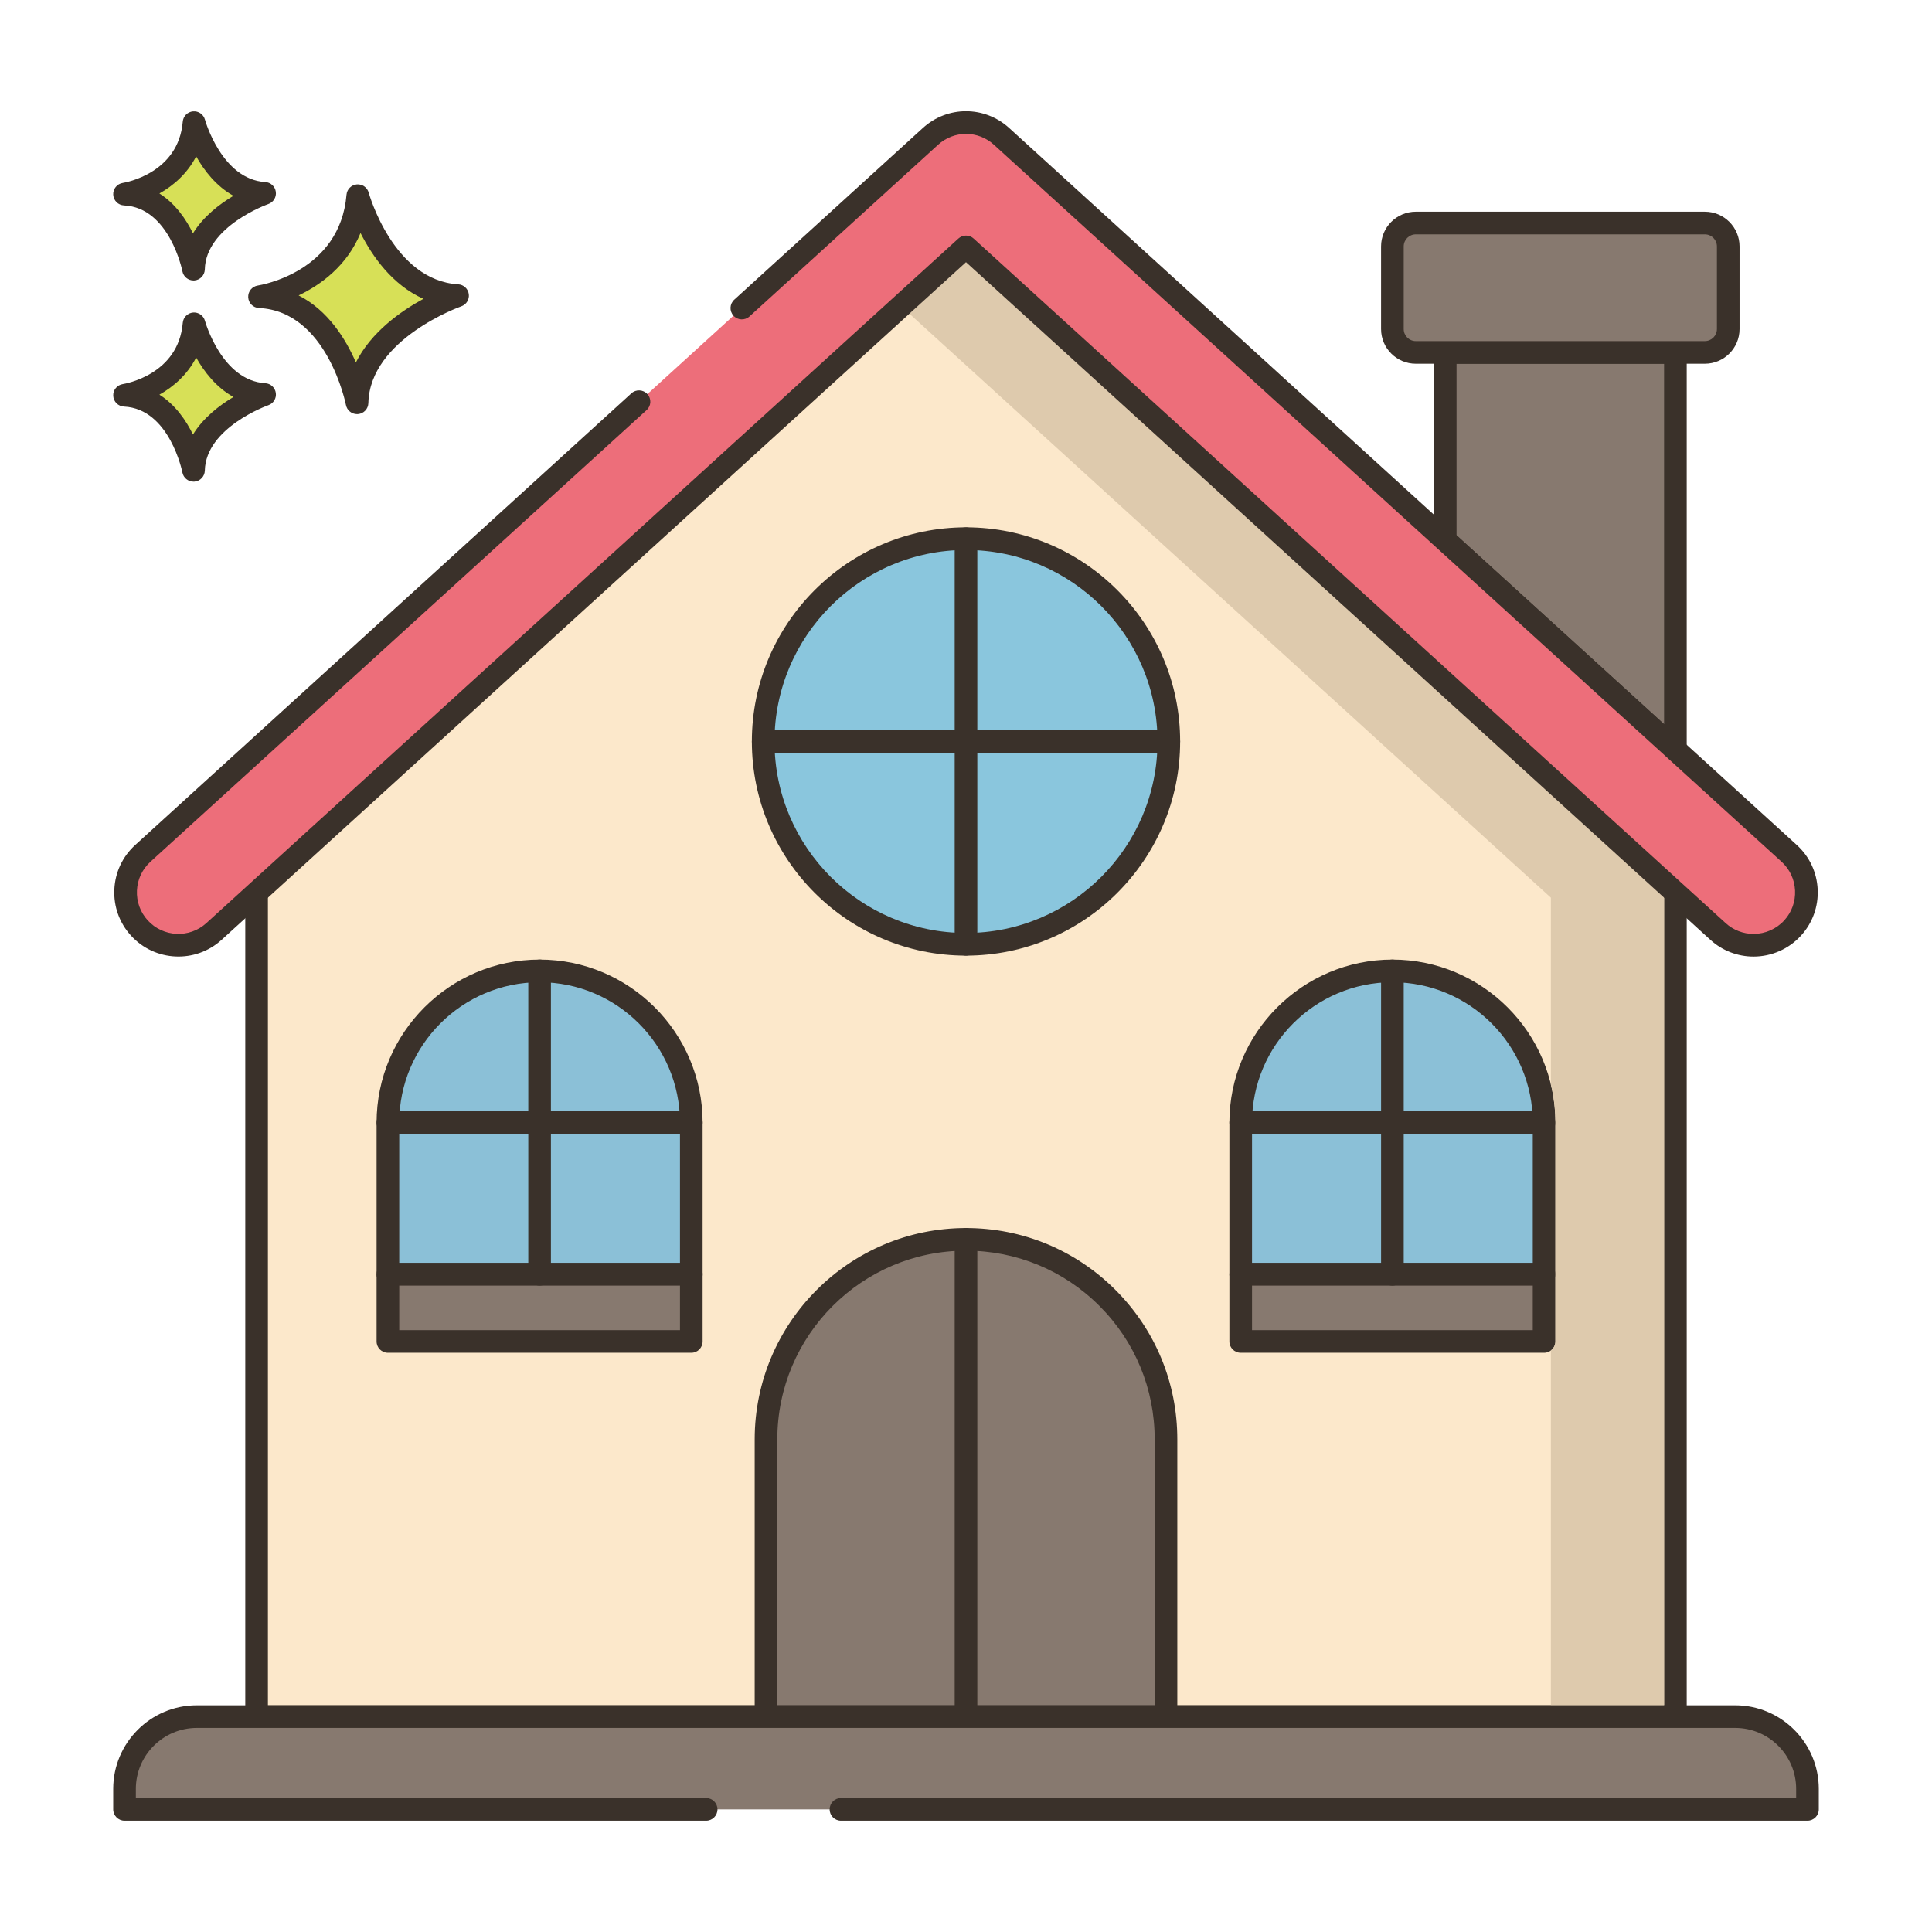
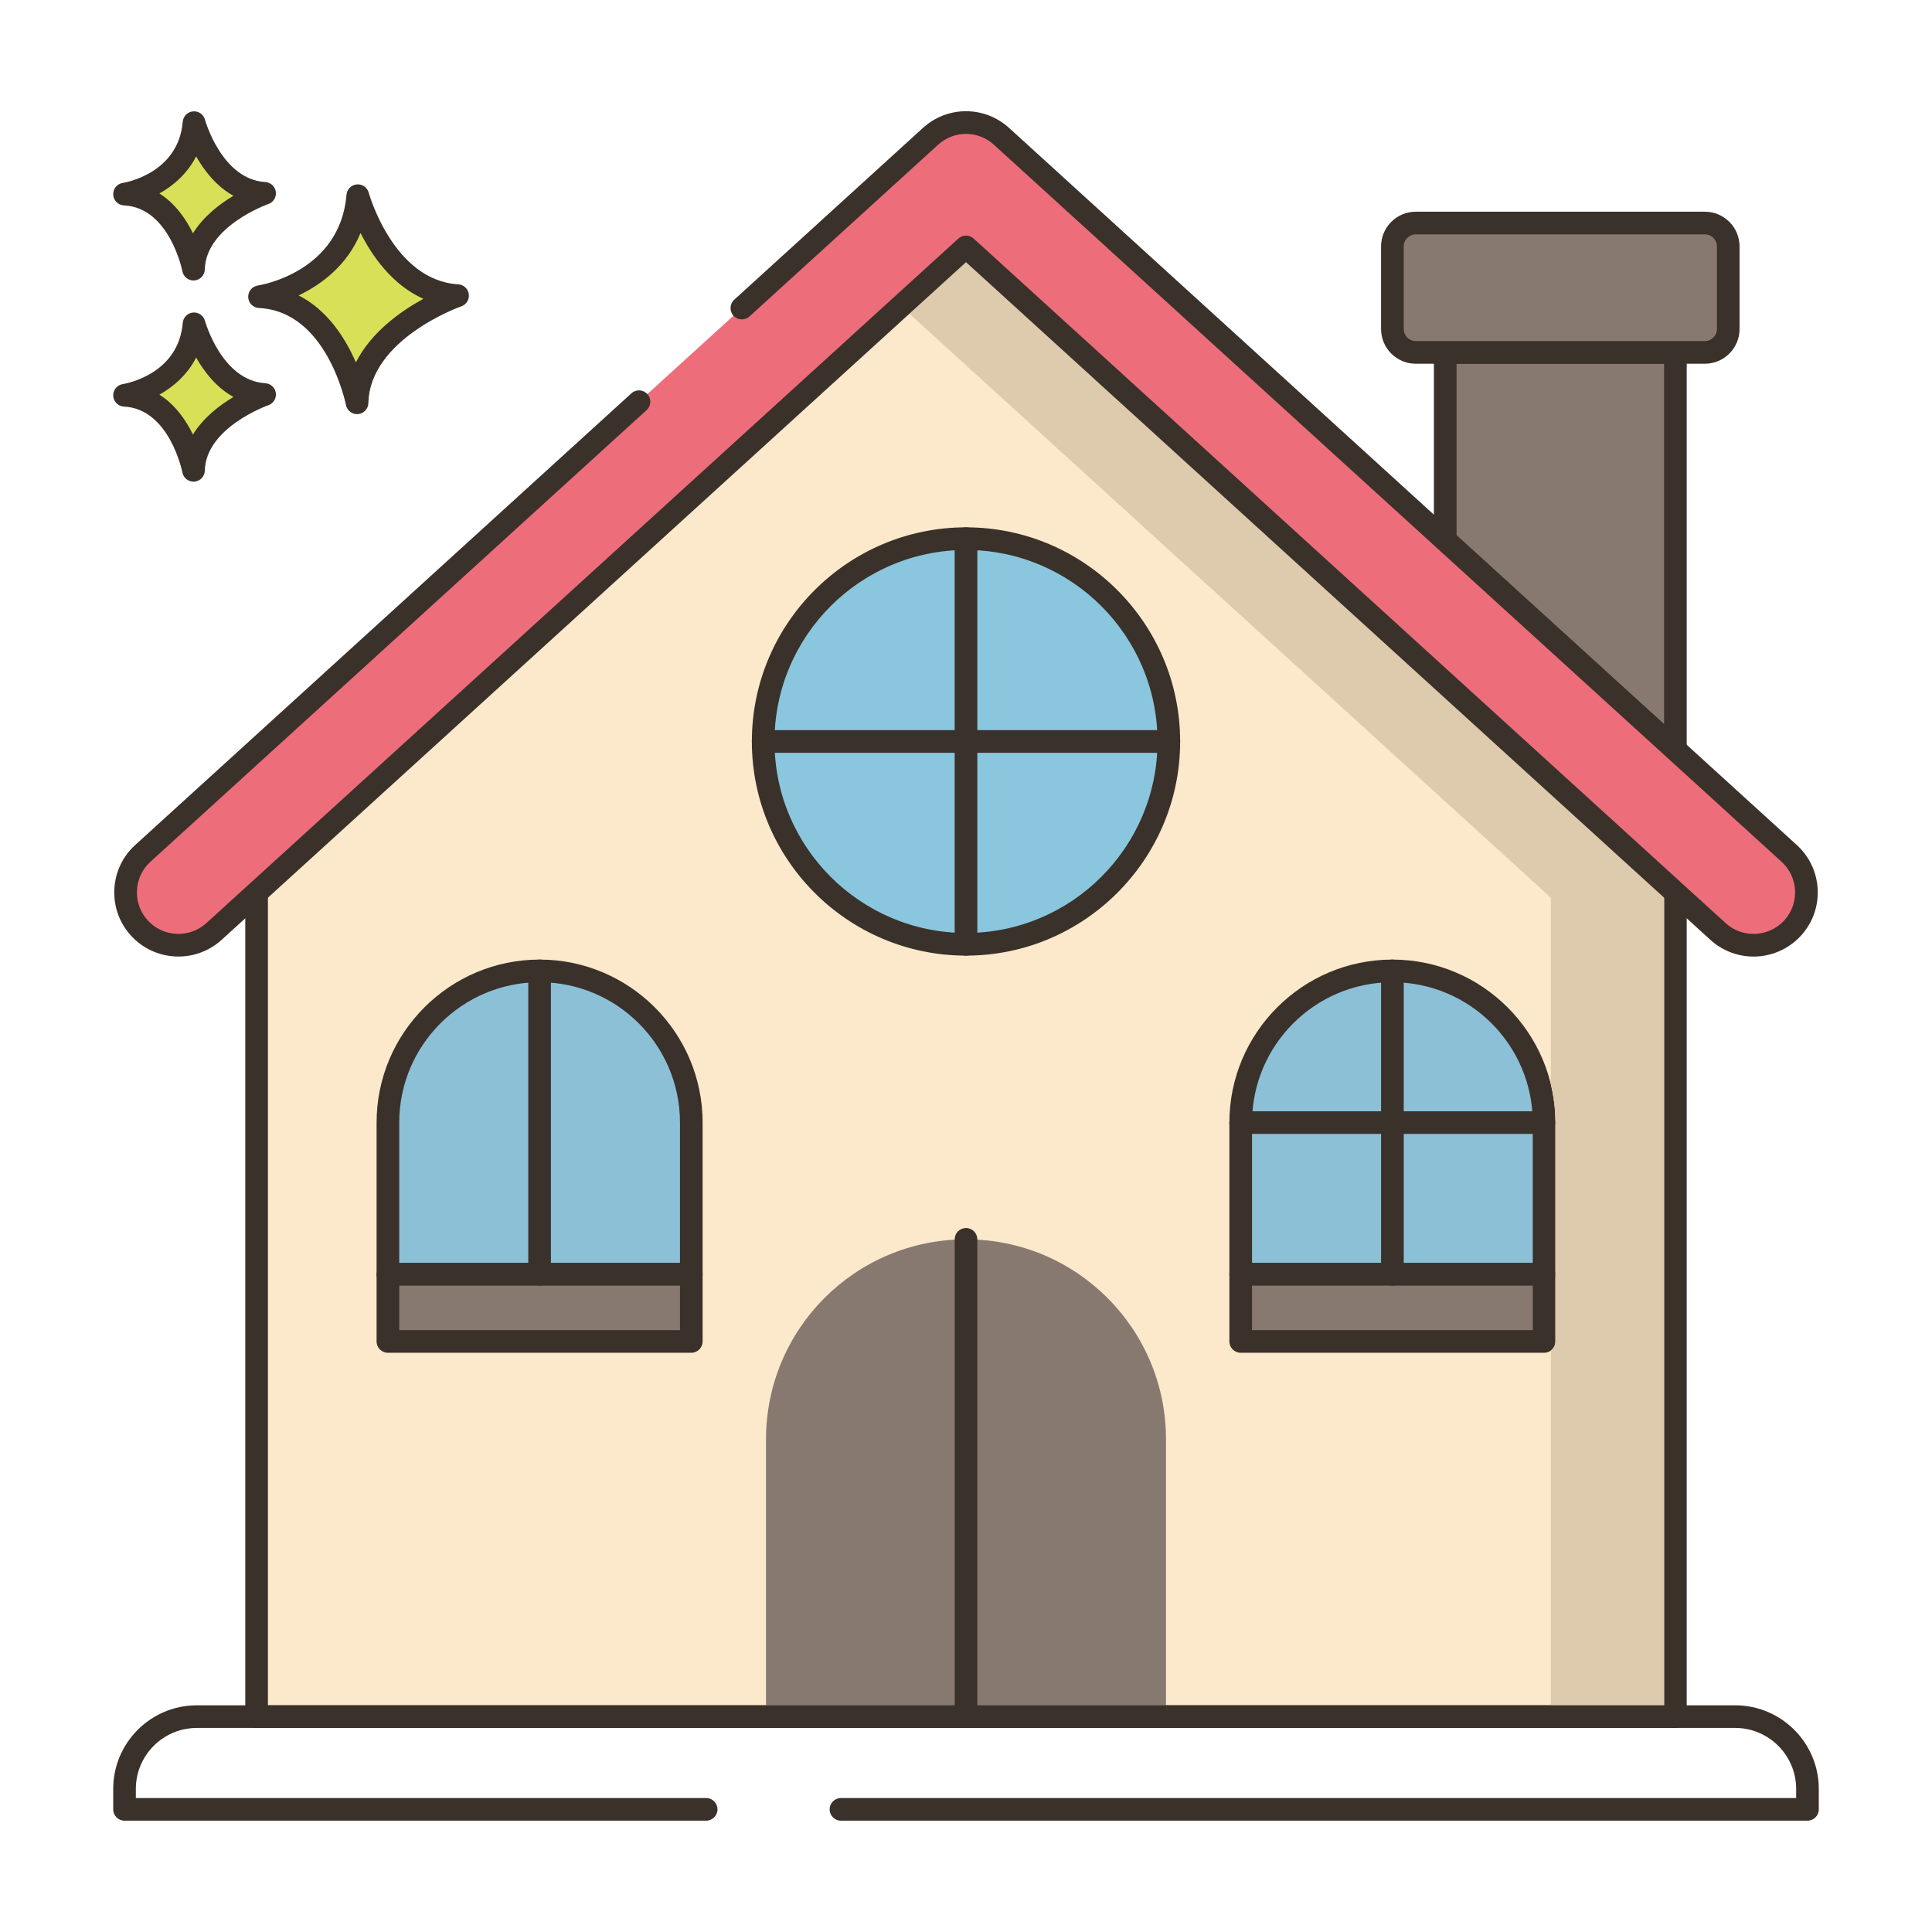
<svg xmlns="http://www.w3.org/2000/svg" id="Layer_1" enable-background="new 0 0 256 256" height="512" viewBox="0 0 256 256" width="512">
  <g>
    <path d="m47.411 25.927s3.408 12.659 13.222 13.246c0 0-13.1 4.525-13.321 14.202 0 0-2.579-13.572-12.925-14.059 0 .001 12.05-1.825 13.024-13.389z" fill="#d7e057" />
    <path d="m47.311 54.875c-.713 0-1.335-.506-1.472-1.217-.024-.124-2.495-12.418-11.523-12.843-.77-.037-1.387-.651-1.427-1.421s.511-1.445 1.273-1.56c.441-.069 10.894-1.817 11.754-12.032.061-.725.634-1.301 1.359-1.367.731-.064 1.393.399 1.584 1.101.032.116 3.259 11.626 11.863 12.14.714.043 1.298.584 1.396 1.293.098.708-.319 1.388-.994 1.622-.121.042-12.118 4.311-12.313 12.819-.018.767-.61 1.396-1.374 1.459-.042.005-.085.006-.126.006zm-7.741-15.729c3.878 1.969 6.23 5.746 7.587 8.876 2.026-4.021 5.941-6.787 8.949-8.427-4.134-1.842-6.783-5.651-8.334-8.722-1.794 4.359-5.272 6.868-8.202 8.273z" fill="#3a312a" />
    <path d="m25.712 42.908s2.411 8.954 9.352 9.369c0 0-9.266 3.201-9.422 10.045 0 0-1.824-9.6-9.142-9.944 0 0 8.524-1.291 9.212-9.47z" fill="#d7e057" />
    <path d="m25.641 63.822c-.713 0-1.337-.507-1.472-1.22-.016-.082-1.704-8.441-7.739-8.726-.77-.037-1.387-.651-1.427-1.421-.04-.771.511-1.445 1.273-1.561.296-.047 7.364-1.243 7.942-8.113.061-.726.635-1.303 1.36-1.368.726-.062 1.392.399 1.582 1.102.021.079 2.228 7.919 7.994 8.264.715.043 1.299.584 1.396 1.294.098.709-.319 1.388-.996 1.622-.081.028-8.282 2.953-8.413 8.662-.018.767-.611 1.398-1.376 1.461-.041.003-.083.004-.124.004zm-4.519-11.527c2.107 1.333 3.523 3.394 4.447 5.28 1.376-2.232 3.515-3.872 5.365-4.973-2.287-1.269-3.884-3.35-4.941-5.224-1.174 2.287-3.015 3.875-4.871 4.917z" fill="#3a312a" />
    <path d="m25.712 16.25s2.411 8.954 9.352 9.37c0 0-9.266 3.201-9.422 10.045 0 0-1.824-9.6-9.142-9.944 0 0 8.524-1.292 9.212-9.471z" fill="#d7e057" />
    <path d="m25.641 37.165c-.713 0-1.337-.507-1.472-1.22-.016-.082-1.704-8.442-7.739-8.726-.771-.037-1.388-.651-1.428-1.421-.04-.771.511-1.445 1.273-1.56.296-.047 7.364-1.243 7.942-8.114.061-.726.635-1.303 1.36-1.368.726-.062 1.392.399 1.582 1.102.021.079 2.228 7.92 7.994 8.265.714.043 1.299.584 1.396 1.293.098.709-.32 1.388-.996 1.622-.081.028-8.282 2.952-8.413 8.662-.018.767-.611 1.397-1.376 1.461-.04.003-.082.004-.123.004zm-4.519-11.528c2.107 1.332 3.523 3.394 4.447 5.28 1.376-2.232 3.515-3.872 5.365-4.972-2.287-1.27-3.884-3.35-4.941-5.224-1.174 2.286-3.015 3.875-4.871 4.916z" fill="#3a312a" />
    <path d="m222 46.7v52.65l-30.5-27.76v-24.89z" fill="#87796f" />
    <path d="m222 100.85c-.366 0-.728-.134-1.01-.391l-30.5-27.76c-.313-.284-.49-.687-.49-1.109v-24.89c0-.829.672-1.5 1.5-1.5h30.5c.828 0 1.5.671 1.5 1.5v52.65c0 .594-.351 1.132-.894 1.372-.194.086-.401.128-.606.128zm-29-29.923 27.5 25.03v-47.757h-27.5z" fill="#3a312a" />
    <path d="m184.5 43.598v-10.946c0-1.711 1.387-3.099 3.099-3.099h38.303c1.711 0 3.099 1.387 3.099 3.099v10.946c0 1.711-1.387 3.099-3.099 3.099h-38.303c-1.712 0-3.099-1.388-3.099-3.099z" fill="#87796f" />
    <path d="m225.901 48.197h-38.303c-2.536 0-4.599-2.063-4.599-4.599v-10.946c0-2.536 2.062-4.599 4.599-4.599h38.303c2.536 0 4.599 2.063 4.599 4.599v10.946c0 2.536-2.063 4.599-4.599 4.599zm-38.302-17.144c-.882 0-1.599.717-1.599 1.599v10.946c0 .881.717 1.599 1.599 1.599h38.303c.882 0 1.599-.717 1.599-1.599v-10.946c0-.881-.717-1.599-1.599-1.599z" fill="#3a312a" />
    <path d="m222 108.82v118.64h-188v-118.64l94-85.57z" fill="#fce8cb" />
    <path d="m222 228.96h-188c-.829 0-1.5-.671-1.5-1.5v-118.64c0-.422.178-.825.49-1.109l94-85.57c.572-.521 1.447-.521 2.02 0l94 85.57c.313.284.49.687.49 1.109v118.64c0 .829-.672 1.5-1.5 1.5zm-186.5-3h185v-116.477l-92.5-84.205-92.5 84.205z" fill="#3a312a" />
    <path d="m154.5 190.719v36.74h-53v-36.74c0-14.64 11.86-26.5 26.5-26.5 7.32 0 13.94 2.96 18.74 7.76 4.8 4.801 7.76 11.42 7.76 18.74z" fill="#87796f" />
-     <path d="m154.5 228.96h-53c-.829 0-1.5-.671-1.5-1.5v-36.74c0-15.439 12.56-28 28-28 7.481 0 14.514 2.912 19.801 8.2 5.287 5.287 8.199 12.319 8.199 19.8v36.74c0 .828-.672 1.5-1.5 1.5zm-51.5-3h50v-35.24c0-6.68-2.6-12.958-7.32-17.679-4.721-4.721-10.999-7.321-17.68-7.321-13.785 0-25 11.215-25 25z" fill="#3a312a" />
    <path d="m128 228.96c-.829 0-1.5-.671-1.5-1.5v-63.24c0-.829.671-1.5 1.5-1.5s1.5.671 1.5 1.5v63.24c0 .828-.671 1.5-1.5 1.5z" fill="#3a312a" />
    <path d="m91.6 168.85h-40.2v-20.1c0-11.101 8.999-20.1 20.1-20.1 11.101 0 20.1 8.999 20.1 20.1z" fill="#8bc0d7" />
    <path d="m91.6 170.35h-40.2c-.829 0-1.5-.671-1.5-1.5v-20.1c0-11.91 9.69-21.6 21.6-21.6s21.6 9.69 21.6 21.6v20.1c0 .829-.671 1.5-1.5 1.5zm-38.7-3h37.2v-18.6c0-10.256-8.344-18.6-18.6-18.6s-18.6 8.344-18.6 18.6z" fill="#3a312a" />
    <path d="m51.4 168.85h40.2v8.9h-40.2z" fill="#87796f" />
    <g fill="#3a312a">
      <path d="m91.6 179.25h-40.2c-.829 0-1.5-.671-1.5-1.5v-8.9c0-.829.671-1.5 1.5-1.5h40.2c.829 0 1.5.671 1.5 1.5v8.9c0 .829-.671 1.5-1.5 1.5zm-38.7-3h37.2v-5.9h-37.2z" />
      <path d="m71.5 170.35c-.829 0-1.5-.671-1.5-1.5v-40.2c0-.829.671-1.5 1.5-1.5s1.5.671 1.5 1.5v40.2c0 .829-.671 1.5-1.5 1.5z" />
-       <path d="m91.6 150.25h-40.2c-.829 0-1.5-.671-1.5-1.5s.671-1.5 1.5-1.5h40.2c.829 0 1.5.671 1.5 1.5s-.671 1.5-1.5 1.5z" />
    </g>
    <path d="m204.6 168.85h-40.2v-20.1c0-11.101 8.999-20.1 20.1-20.1 11.101 0 20.1 8.999 20.1 20.1z" fill="#8bc0d7" />
    <path d="m204.6 170.35h-40.2c-.828 0-1.5-.671-1.5-1.5v-20.1c0-11.91 9.689-21.6 21.6-21.6 11.91 0 21.6 9.69 21.6 21.6v20.1c0 .829-.672 1.5-1.5 1.5zm-38.7-3h37.2v-18.6c0-10.256-8.344-18.6-18.6-18.6s-18.6 8.344-18.6 18.6z" fill="#3a312a" />
    <path d="m164.4 168.85h40.2v8.9h-40.2z" fill="#87796f" />
    <path d="m204.6 179.25h-40.2c-.828 0-1.5-.671-1.5-1.5v-8.9c0-.829.672-1.5 1.5-1.5h40.2c.828 0 1.5.671 1.5 1.5v8.9c0 .829-.672 1.5-1.5 1.5zm-38.7-3h37.2v-5.9h-37.2z" fill="#3a312a" />
    <path d="m184.5 170.35c-.828 0-1.5-.671-1.5-1.5v-40.2c0-.829.672-1.5 1.5-1.5s1.5.671 1.5 1.5v40.2c0 .829-.672 1.5-1.5 1.5z" fill="#3a312a" />
    <path d="m204.6 150.25h-40.2c-.828 0-1.5-.671-1.5-1.5s.672-1.5 1.5-1.5h40.2c.828 0 1.5.671 1.5 1.5s-.672 1.5-1.5 1.5z" fill="#3a312a" />
    <circle cx="128" cy="98.25" fill="#8ac6dd" r="26.875" />
    <path d="m128 126.625c-15.646 0-28.375-12.729-28.375-28.375s12.729-28.375 28.375-28.375 28.375 12.729 28.375 28.375-12.729 28.375-28.375 28.375zm0-53.75c-13.992 0-25.375 11.383-25.375 25.375s11.383 25.375 25.375 25.375 25.375-11.383 25.375-25.375-11.383-25.375-25.375-25.375z" fill="#3a312a" />
    <path d="m128 126.625c-.829 0-1.5-.671-1.5-1.5v-53.75c0-.829.671-1.5 1.5-1.5s1.5.671 1.5 1.5v53.75c0 .829-.671 1.5-1.5 1.5z" fill="#3a312a" />
    <path d="m154.875 99.75h-53.75c-.829 0-1.5-.671-1.5-1.5s.671-1.5 1.5-1.5h53.75c.828 0 1.5.671 1.5 1.5s-.672 1.5-1.5 1.5z" fill="#3a312a" />
    <path d="m128 34.74-7.5 6.83 85 77.38v24.75c.39 1.62.6 3.31.6 5.05v29c0 .49-.23.93-.6 1.19v47.02h15v-107.01z" fill="#decaad" />
-     <path d="m111.431 239.75h128.069v-2.708c0-5.292-4.29-9.581-9.582-9.581h-203.837c-5.292 0-9.581 4.29-9.581 9.581v2.708h77.069z" fill="#87796f" />
    <path d="m239.5 241.25h-128.069c-.829 0-1.5-.671-1.5-1.5s.671-1.5 1.5-1.5h126.569v-1.208c0-4.456-3.625-8.081-8.081-8.081h-203.838c-4.456 0-8.081 3.625-8.081 8.081v1.208h75.569c.829 0 1.5.671 1.5 1.5s-.671 1.5-1.5 1.5h-77.069c-.829 0-1.5-.671-1.5-1.5v-2.708c0-6.11 4.971-11.081 11.081-11.081h203.837c6.11 0 11.081 4.971 11.081 11.081v2.708c.001.829-.671 1.5-1.499 1.5z" fill="#3a312a" />
    <path d="m84.672 53.227-65.743 59.847c-2.859 2.603-3.067 7.03-.465 9.889 2.602 2.858 7.03 3.066 9.889.464l99.647-90.711 99.647 90.71c1.342 1.222 3.028 1.824 4.71 1.824 1.901 0 3.797-.77 5.179-2.288 2.603-2.859 2.395-7.286-.465-9.889l-104.359-95c-2.67-2.432-6.754-2.432-9.424 0l-24.989 22.749z" fill="#ed6e7a" />
    <path d="m232.357 126.75c-2.12 0-4.151-.787-5.72-2.214l-98.637-89.792-98.638 89.792c-3.466 3.155-8.854 2.902-12.007-.563-1.529-1.679-2.312-3.853-2.205-6.121.106-2.268 1.09-4.359 2.769-5.887l65.743-59.847c.613-.558 1.562-.513 2.119.1.558.613.513 1.562-.1 2.119l-65.743 59.847c-1.087.989-1.723 2.342-1.792 3.809-.069 1.468.438 2.874 1.427 3.96 2.041 2.241 5.527 2.406 7.77.364l99.647-90.71c.572-.521 1.447-.521 2.02 0l99.647 90.71c1.015.924 2.329 1.433 3.7 1.433 1.546 0 3.029-.655 4.069-1.798.989-1.086 1.496-2.492 1.427-3.96-.069-1.467-.705-2.82-1.792-3.809l-104.359-95c-2.111-1.923-5.293-1.922-7.404 0l-24.989 22.748c-.613.558-1.562.513-2.119-.1-.558-.613-.513-1.562.1-2.119l24.989-22.748c3.263-2.97 8.183-2.971 11.443 0l104.359 95c1.679 1.528 2.663 3.619 2.77 5.887.106 2.268-.677 4.441-2.205 6.121-1.609 1.766-3.901 2.778-6.289 2.778z" fill="#3a312a" />
  </g>
</svg>